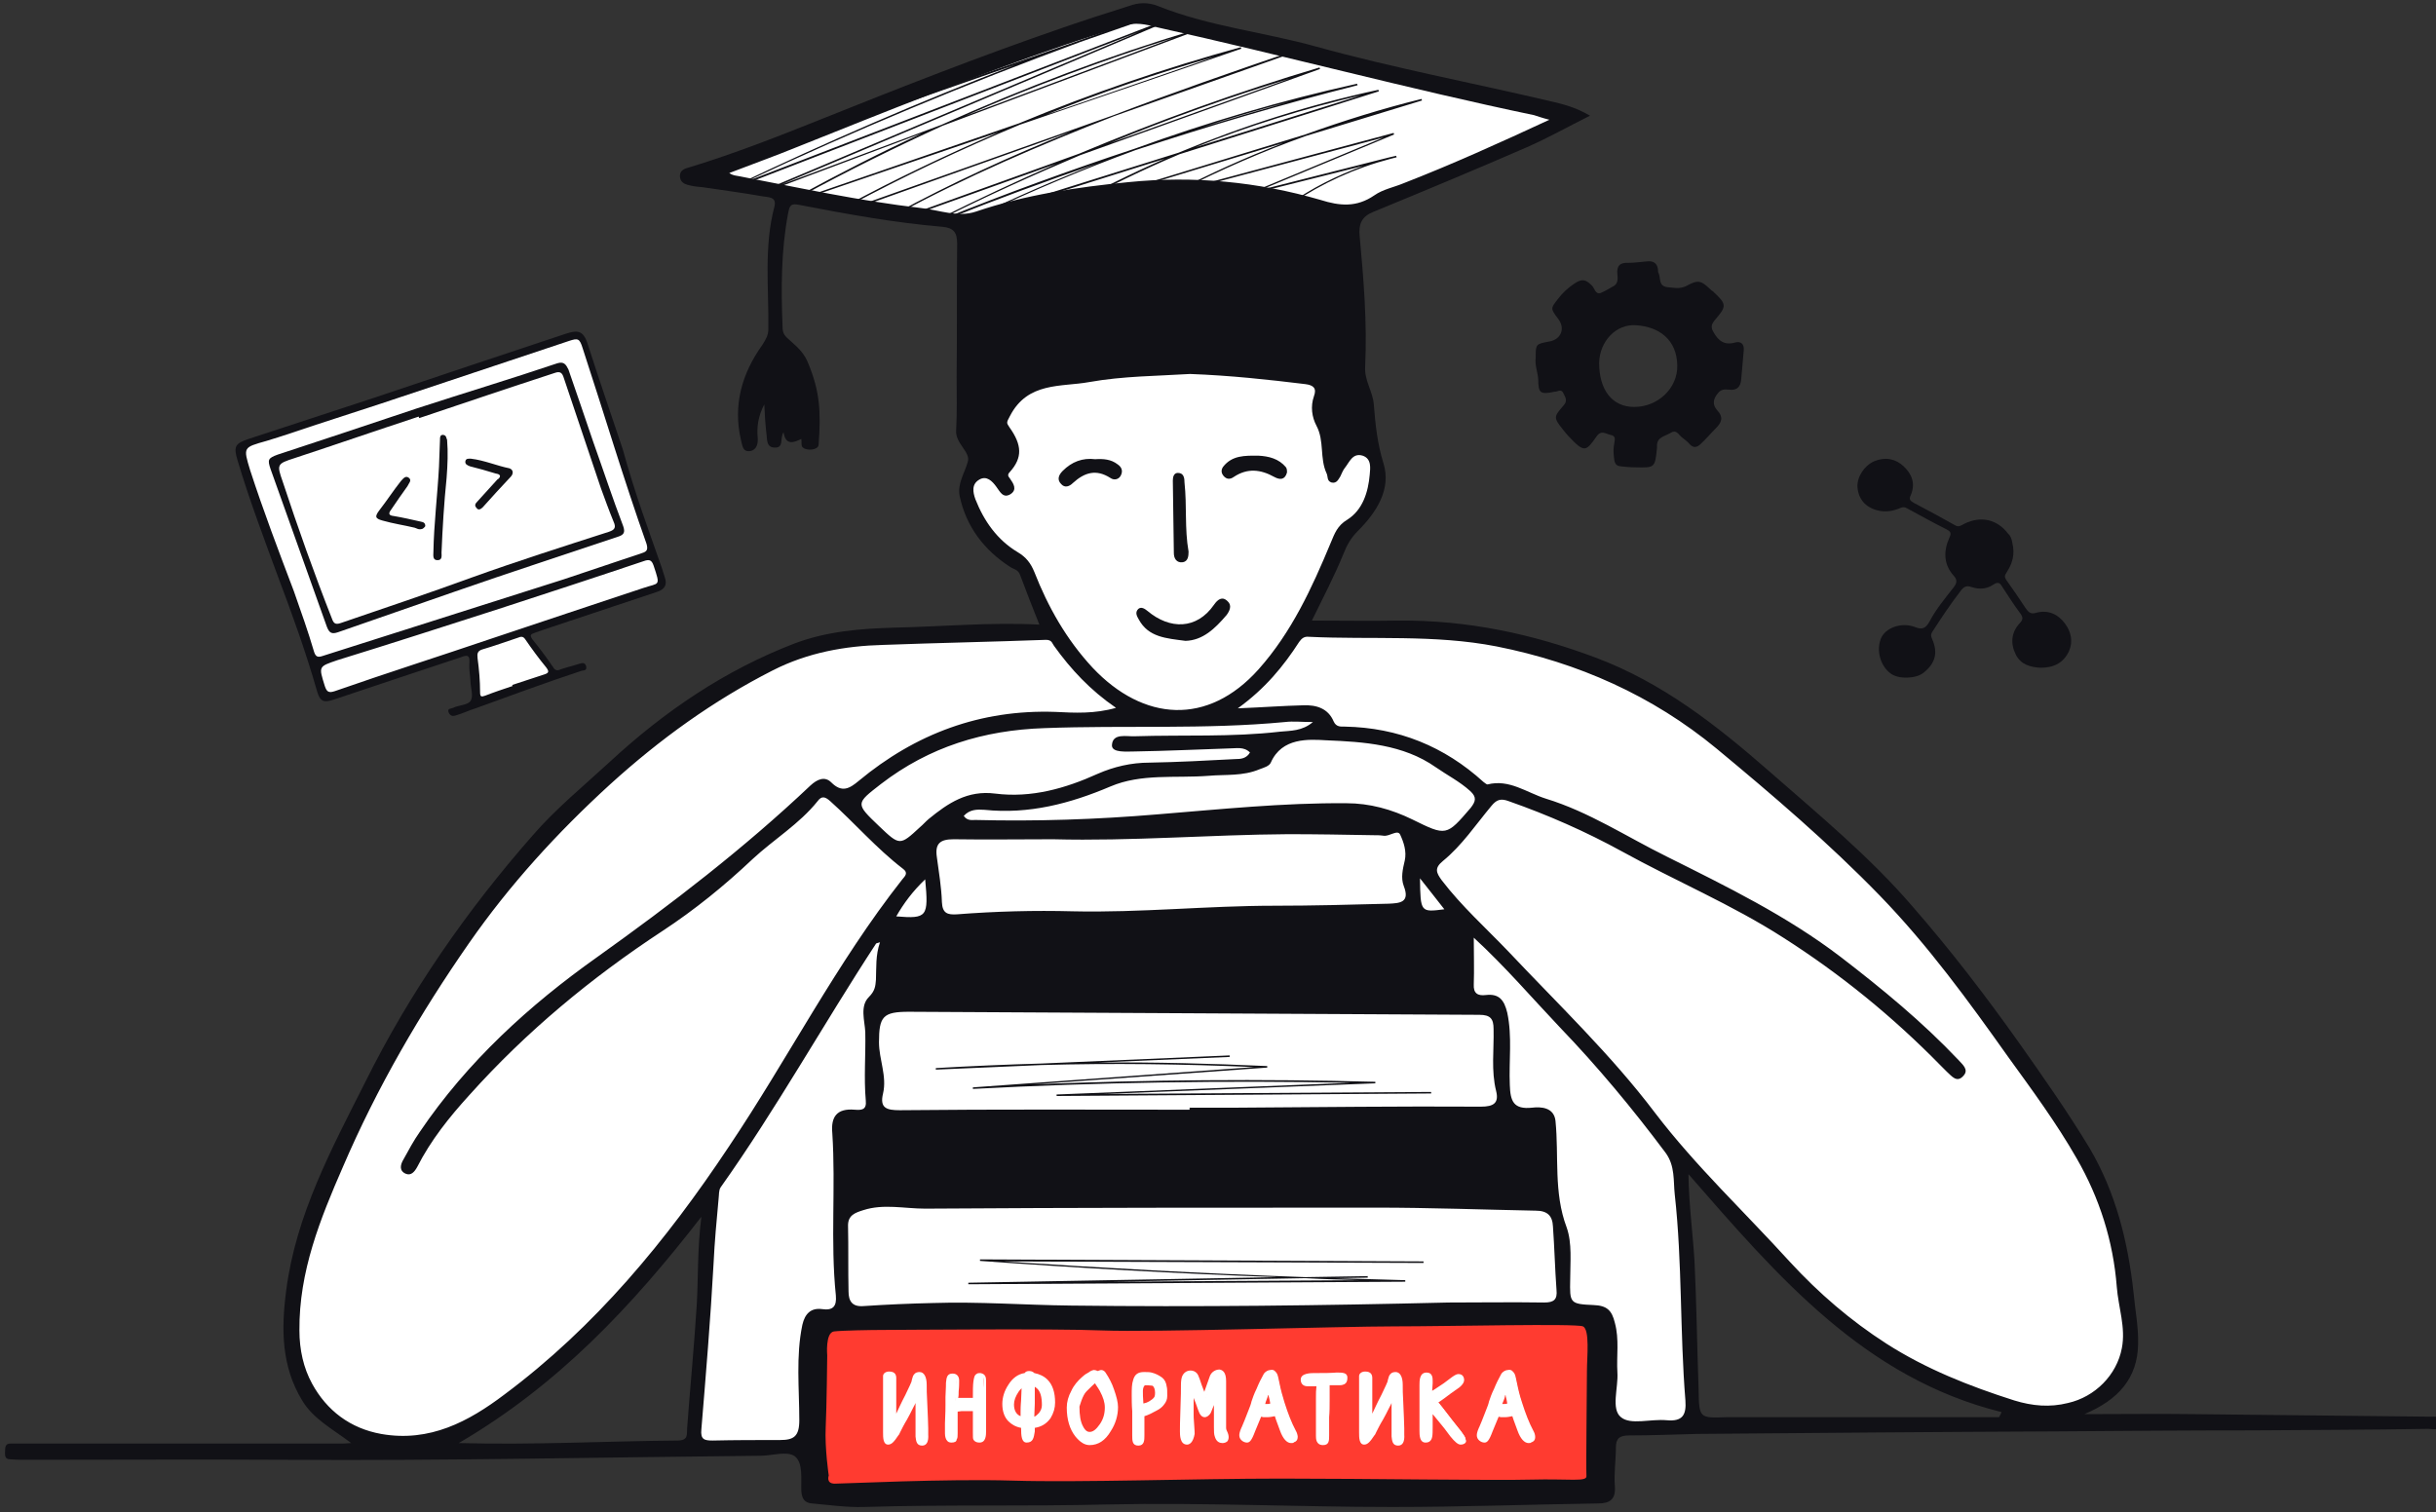
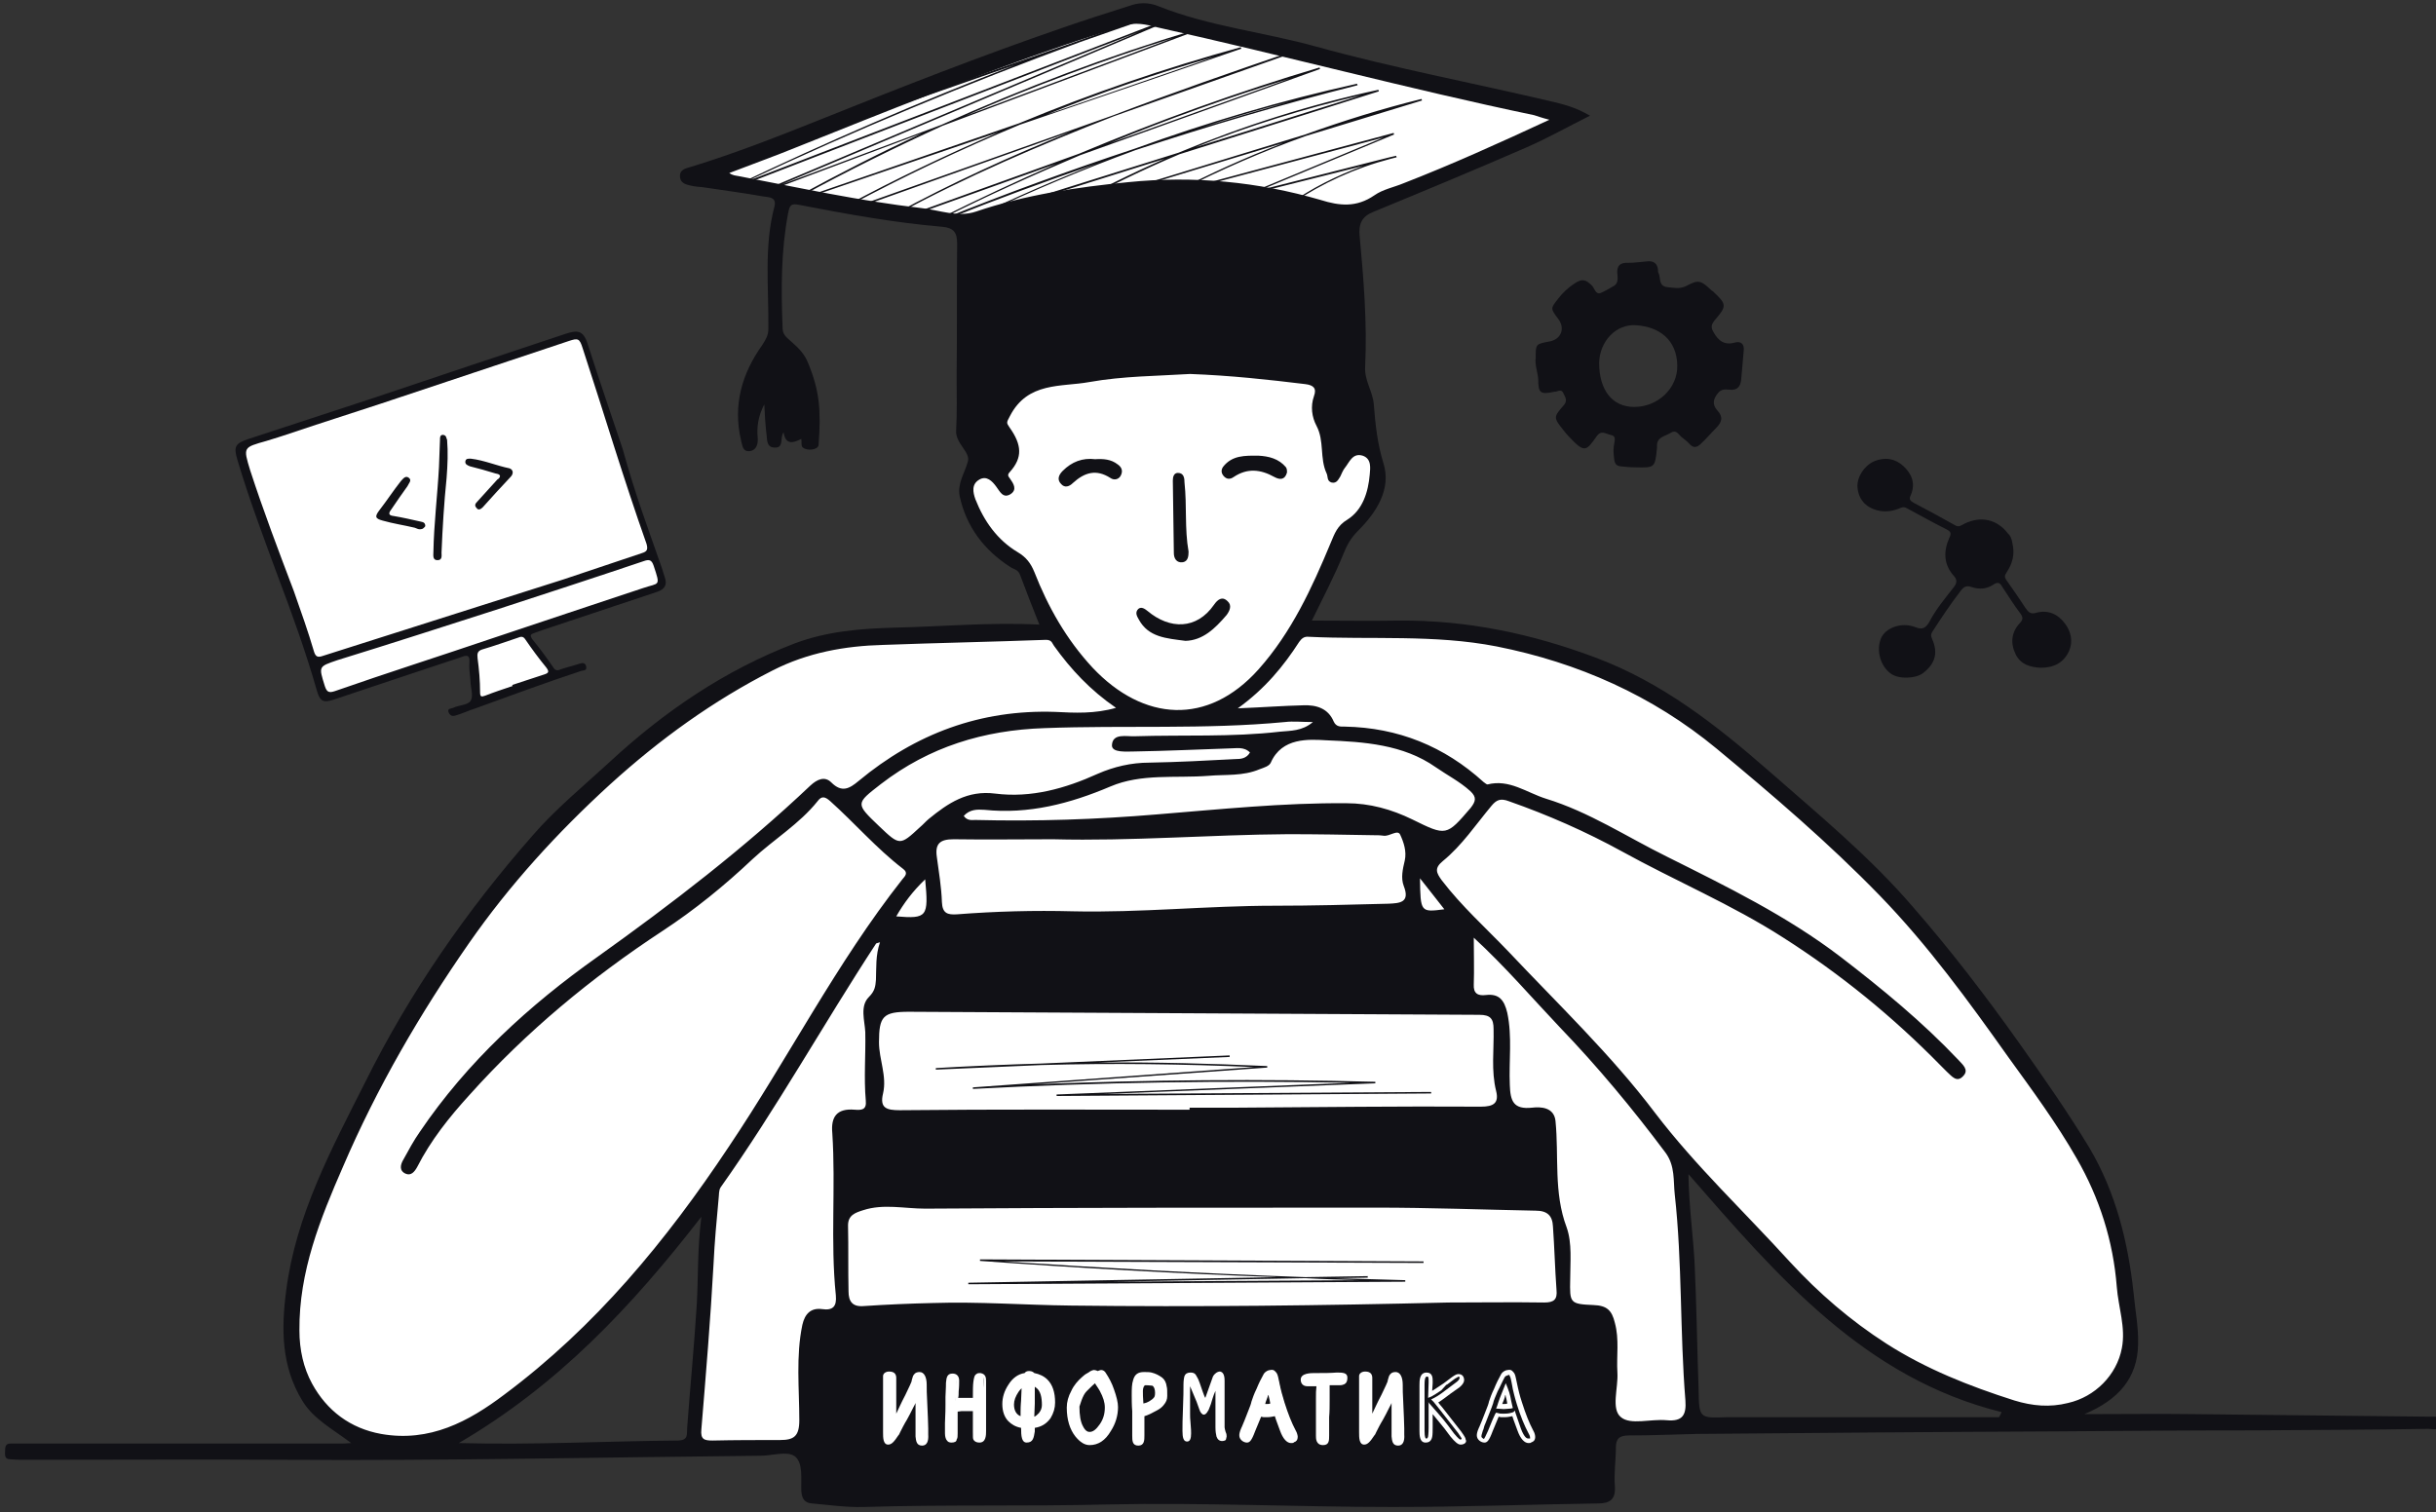
<svg xmlns="http://www.w3.org/2000/svg" height="298" viewBox="0 0 480 298" width="480">
  <rect x="0" y="0" width="480" height="298" fill="#333333" stroke="none" />
  <g fill="none">
    <path d="m224.8 2.3 25.4 6.5 26.4 7.3 24.9 4.7 7.5 1.4-3.8 3.1-39.6 17.4.6 20.5.2 20.3 4.1 6.3.8 6.3-1.4 4.4-5.1 5.5-8.9 17.9h22.9l22.1 2.6 16.7 6.3 13.1 7.3 28 22.7 22.2 23.2 15.8 21.1 15 21.7 5.3 13.8 2.6 18-1 9-6.5 6.7-4.7 2h-8.7l-16-5.1-25.6-17.2-20.1-22.1-6.3-5.3 3.3 50.3-1.6 2.2h-19.7l-158.9 4.1-17.2-.2 1-14.4 2-35.7-8.7 12.3-15.8 16.1-15.5 13.6-14.2 8.1-12.5-.6-9.4-6.3-5.4-10.6v-14l6.2-20.7 16.1-31.6 18.6-27.4 12-12.6 13-12.2 25.6-18 10.3-3.9 13.4-2h13.8l20.1-1-5.1-12.4-4.9-4-5.6-5.9-1.5-5.7 2.7-4.5-2.5-47.5-19.4-3.4-33.4-6.1 48-19.1 33.4-11.7z" fill="#fff" />
    <g fill="#111116">
      <path d="m479 279.2c-15.5-.2-31-.3-46.5-.5-7-.1-14 0-21.8 0 6.7-2.8 10.5-7.1 10.6-13.8.1-3.4-.6-6.8-.9-10.2-1.1-10-3.5-19.7-8.7-28.5-4.3-7.1-9-13.8-13.8-20.6-6.6-9.3-13.5-18.3-21-26.9-8.5-9.9-18.6-18.2-28.4-26.8-10.3-9-21-17.4-34.1-22.3-12.5-4.7-25.3-7.4-38.7-7.3-5.7.1-11.4 0-17.2 0 2.2-4.5 4.4-8.7 6.2-13.1.7-1.8 1.5-3.2 2.9-4.6 3.6-3.6 6.6-8.2 5-13.3-1.2-3.9-1.6-7.7-1.9-11.6-.2-2.6-1.9-4.7-1.7-7.5.4-8.6-.3-17.2-1.1-25.8-.2-2.2.4-3.7 2.6-4.6 10.2-4.2 20.3-8.4 30.4-12.8 4.1-1.8 8-4 12.4-6.2-2.9-1.7-5.4-2.3-8-2.9-15.3-3.6-30.7-6.5-45.9-10.7-10.4-2.9-21.2-4-31.2-8-2-.8-3.9-.7-5.8 0-4.4 1.4-8.8 2.8-13.1 4.3-16 5.5-31.8 11.7-47.5 18-8.5 3.4-16.9 6.7-25.7 9.4-1 .3-2.3.5-2.1 2.1.2 1.2 1.3 1.4 2.2 1.6.8.2 1.5.2 2.3.3 3.9.6 7.9 1.1 11.8 1.8 1 .2 2.8 0 2.3 2-2.1 7.9-1.1 16-1.2 24.1 0 1.3-.5 2.1-1.2 3.2-4 5.6-5.8 11.8-4.2 18.7.3 1.1.3 2.4 1.8 2.2 1.3-.2 1.6-1.5 1.5-2.6-.2-2.2.1-4.3 1.3-6.6.1 2.1.2 3.8.4 5.6.2 1.1-.1 2.8 1.5 2.9 2.1.2 1.1-1.9 1.9-3 .4 2.7 2.1 2 3.5 1.3.1.6-.1 1.4.3 1.7.8.7 3 .5 3.1-.5.5-6.8.2-10.6-2-16-.7-1.8-1.7-2.9-3.3-4.3-1.4-1.2-1.8-1.6-1.8-3-.3-7.5-.3-15 1.1-22.4.3-1.5.5-2 2.3-1.6 9.3 1.8 18.7 3.5 28.1 4.3 2.2.2 2.9 1.1 2.9 3.3-.1 8.7 0 17.5-.1 26.2 0 3.5.1 7.1-.1 10.6-.2 2.6 2.9 4.3 2.3 6.2-.6 2.2-2.1 4.3-1.6 6.8 1.3 6 4.8 10.6 9.9 13.9.7.5 1.6.5 2 1.6 1.2 3.2 2.4 6.3 3.8 9.8-9.7-.5-19.2.4-28.7.6-6.6.2-13.1.7-19.5 3.1-13.8 5.3-25.7 13.4-36.5 23.4-5.1 4.7-10.6 9.2-15.1 14.4-13 14.8-24.2 30.9-33 48.6-6.6 13.1-13.7 26.2-15.6 41.1-1 7.5-1 15 3.2 21.8 2.2 3.6 5.9 5.5 9.6 8.3-1.2.1-1.8.1-2.4.1-20.7 0-41.4 0-62.1 0-.9 0-1.8 0-2.7 0s-1 .7-1 1.4-.2 1.7 1 1.7c1.2.1 2.4.1 3.7.1 16.9 0 33.9-.1 50.8 0 31.1.2 62.2-.5 93.3-.8 2.3 0 5.3-1 6.8.1 1.7 1.3 1.2 4.5 1.3 6.9.1 1.4.6 2.3 2.1 2.4 3.4.3 6.8.8 10.2.7 16-.5 32.1-.1 48.1-.5 18.7-.4 37.4.5 56.1.5 13.5 0 27-.5 40.5-.7 2.3 0 3.5-.8 3.3-3.4-.2-2.5.2-5.1.2-7.6 0-1.8.7-2.4 2.6-2.4 4.4 0 8.8-.2 13.3-.3 23.5-.2 47.1-.4 70.6-.5 13-.1 26-.2 39.1-.2 11.5-.1 23-.1 34.5-.3.9 0 2.4.6 2.4-1.3-.1-1.3-1.1-1.1-1.9-1.1zm-297.5-238.2c-12.1-1.4-24-4-36-6.3-.5-.1-1.1-.1-1.8-.6 4.4-1.7 8.9-3.3 13.3-5.1 17.5-7 34.9-14 52.7-20.1 3.8-1.3 7.8-2.5 11.6-3.8 2.4-.8 4.5-.3 6.8.3 24.8 5.5 49.3 12.1 74.2 17.3.7.2 1.4.5 3 .9-9.9 4.6-19.2 8.8-28.7 12.5-1.9.8-4.1 1.2-5.8 2.4-3.5 2.4-6.8 2.1-10.6.9-12.4-3.6-25-4.8-37.9-3.5-10.2 1-20.3 2.5-30 5.8-3.6 1.2-7.2-.3-10.8-.7zm22.3 71.7c-.7-1.7-1.6-2.9-3.3-3.9-4-2.4-6.6-6.1-8.3-10.4-.5-1.4-.8-3 .8-3.9 1.4-.8 2.5.3 3.3 1.4.7.9 1.3 2.4 2.8 1.5 1.4-.9.6-2.1-.1-3.1-.3-.4-.6-.7 0-1.3 2.5-2.8 2.4-5.3-.1-8.8-.6-.9-.6-.9.1-2.2 3.5-6.8 10.1-5.7 15.6-6.7 6.7-1.2 13.6-1.2 19.9-1.6 8 .3 15.3 1.1 22.7 2 1.6.2 2.3.8 1.7 2.4-.7 2-.4 4.1.5 5.8 1.6 3 .6 6.4 2 9.4.3.6 0 1.5 1 1.8 1 .2 1.3-.6 1.7-1.2.3-.6.5-1.2.9-1.7.9-1.1 1.5-3 3.5-2.4 1.8.6 1.5 2.5 1.4 3.7-.3 3.5-1.4 7-4.4 8.9-2 1.2-2.5 2.7-3.3 4.6-3.7 8.9-7.7 17.6-14.2 24.9-10 11.2-22.7 10.3-32.7-.3-5.2-5.6-8.8-12-11.5-18.9zm91 102.3c.6 2.4-.5 3.1-3 3.1-16-.1-32.1.1-48.1.2-3.1 0-6.2 0-9.3 0v.4c-19 0-38-.1-57.1.1-2.6 0-4-.4-3.3-3.3.8-3.4-.8-6.7-.8-10.1 0-5.1.8-6 5.9-6 37.5.2 74.9.4 112.4.6 2.2 0 2.8.8 2.8 2.8.1 4.1-.5 8.2.5 12.2zm-118.2-34.4c1.5-2.6 3.2-4.9 5.7-7.3.7 7.4.4 7.8-5.7 7.3zm100-6c1.3 3.3-.8 3.4-3 3.5-7.5.2-15 .4-22.5.4-13.2 0-26.4 1.4-39.7 1.1-7.6-.2-15.2 0-22.9.6-1.8.1-2.8-.2-2.9-2.4-.1-3-.6-5.9-1-8.9-.4-2.7.7-3.5 3.3-3.5 6.5.1 13.1 0 19.6 0 15.5.4 30.9-.9 46.3-1 5.6 0 11.2.1 16.8.2.7 0 1.3 0 2 .1 1.2.2 2.8-1.3 3.3-.2.7 1.5 1.3 3.3.9 5.1-.4 1.7-.8 3.4-.2 5zm3.2-1.5c1.7 2.1 3.2 4.1 4.8 6.1-4.7.6-4.7.6-4.8-6.1zm-1.5-11.6c-4.1-2-8.4-3.2-13-3.2-12.5-.1-24.9 1.2-37.3 2.2-11.9 1-23.8 1.4-35.8 1.1-.7 0-1.6.2-2.3-.8 1.2-1.3 2.6-1.3 4.1-1.2 8.7.9 16.8-1.2 24.8-4.6 6.1-2.6 12.8-1.6 19.3-2.1 3.4-.3 6.8.1 10.1-1.3.8-.3 1.9-.6 2.2-1.3 2.2-5 7.5-4.6 11-4.4 7.3.3 15.1.8 21.5 5.3 2.3 1.6 4.7 2.8 6.8 4.7 1.3 1.2 1.1 2 .1 3.3-4.8 5.6-4.8 5.6-11.5 2.3zm-26.1-17.3c-9.5 1.1-19 .6-28.5.9-1.7.1-4.5-.7-4.6 1.8 0 1.5 2.9 1.2 4.5 1.2 6.2-.1 12.4-.4 18.6-.6 1.4 0 2.9-.4 4.1.8-.7 1.2-1.8 1.3-2.9 1.3-5.6.3-11.3.6-16.9.7-3.6 0-7 .8-10.2 2.2-6.4 2.9-13.1 4.8-20.2 3.9-5.5-.7-9.3 1.9-13.1 5-.6.5-1.1 1.1-1.7 1.6-4 3.7-4 3.7-8.1-.2-4.7-4.5-4.6-4.4.4-8.3 9.5-7.3 20.2-10.6 32.2-11 15.8-.6 31.6.3 47.4-1.2 1.6-.2 3.3 0 5.5 0-2.1 1.8-4.4 1.7-6.5 1.9zm-177.1 138.4c-6.1-1.1-10.7-4.6-13.6-9.9-1.7-3.1-2.5-6.7-2.5-10.5-.1-11.6 4.1-22 8.6-32.3 6.7-15.6 15.2-30.2 24.8-44 8-11.5 17.4-21.8 27.8-31.3 9.8-8.9 20.3-16.5 32.1-22.5 6.9-3.5 14.2-4.8 21.7-5 10.7-.4 21.4-.6 32.1-1 1.2 0 1.2.7 1.6 1.2 3.3 4.6 7.1 8.7 12.2 12.2-4.2 1.2-8.1 1-12 .8-14.7-.5-27.5 4.3-38.7 13.6-1.8 1.5-3.3 2.4-5.4.3-1.3-1.3-2.8-.6-4.1.6-13.1 12.4-27.3 23.3-42 33.8-13.4 9.5-25.6 20.6-35 34.5-1.2 1.7-2.2 3.6-3.2 5.4-.6 1-.9 2.2.4 2.8 1.1.5 1.8-.4 2.3-1.3 2.7-5.3 6.3-9.8 10.3-14.2 11.2-12.5 24-23.1 38-32.3 6.4-4.2 12.3-9 17.8-14.2 4.2-3.9 9.2-6.9 12.8-11.4.8-1.1 1.5-.9 2.5 0 4.8 4.3 9.1 9.3 14.3 13.3 1.1.8.5 1.4-.1 2.1-13 16.5-22.5 35.3-34.2 52.7-12.3 18.5-26.3 35.5-44.3 48.9-6.9 5.2-14.6 9.4-24.2 7.7zm60.3-1.2c-.1 1.2.3 2.4-1.7 2.5-14.1.1-28.2.9-43.3.5 19.5-11.4 34-26.8 47.8-44.6-.8 6.4-.6 11.8-.9 17.2-.5 8.1-1.3 16.3-1.9 24.4zm28.6-58.1c.7 10.7-.4 21.3.7 32 .2 2.2-.6 3-2.7 2.7-2.2-.3-3.4.9-3.9 3.1-1.3 6.2-.6 12.6-.6 18.8 0 3.2-1.1 3.9-3.8 3.9-4.4 0-8.9 0-13.3.1-1.6 0-2.4-.2-2.2-2.2.9-10.9 1.8-21.7 2.4-32.6.2-4.3.6-8.6 1-12.9.1-.7 0-1.6.4-2.2 11-15.5 20.2-32.1 30.6-48 0-.1.2-.1.8-.3-.9 2.6-.7 5-.8 7.4-.1 1.3-.2 2.2-1.4 3.4-1.8 1.8-.8 4.7-.7 6.9.1 4.5-.3 9 .1 13.5.2 1.9-.9 1.9-2.2 1.8-3.5-.3-4.7 1.4-4.4 4.6zm140.3 33.4c-6.3-.1-12.6 0-18.9 0-24.8.6-49.6.9-74.4.6-9.1-.1-18.1-.8-27.2-.5-4.5.1-9.1.3-13.6.6-2.3.2-3-1-3-2.9-.1-4.3 0-8.6-.1-13 0-2 1.4-2.5 3-3 4-1.3 8.1-.3 12.2-.3 29.6-.2 59.3-.2 88.9-.2 10.5 0 21 .4 31.4.6 2.3 0 3.3 1 3.4 3.1.3 4.2.4 8.4.7 12.5.2 1.9-.5 2.5-2.4 2.5zm24.1 23.2c-3.1-.3-7.1 1-9-.6-2-1.6-.5-5.8-.7-8.8-.2-3.3.4-6.5-.5-9.8-.6-2.5-1.6-3.4-4.2-3.5-4.7-.2-4.7-.4-4.6-5.1 0-3.4.4-7.1-.7-10.2-2.6-6.9-1.5-14-2.2-21-.3-2.7-2.9-2.8-4.6-2.6-3.7.4-4.3-1.3-4.4-4.5-.2-4.7.5-9.5-.5-14.2-.6-2.5-1.6-3.8-4.2-3.5-1.6.2-2.5-.3-2.4-2.1.1-2.9 0-5.9 0-9.2 6.2 5.7 11.4 11.8 16.9 17.6 7.5 7.8 14.4 16.1 20.9 24.8 1.9 2.6 1.5 5.5 1.8 8.2 1.5 13.5 1 27.1 2.1 40.6.2 2.8-.5 4.2-3.7 3.9zm65.5-.6c-16.9 0-33.8 0-50.7 0-1 0-2 0-3 0-5.4.2-5.4.2-5.5-5.5-.3-8.4-.4-16.8-.8-25.1-.3-5.4-1.1-10.9-1.2-17.3 17.7 20.3 34.7 40.2 61.7 46.9-.1.3-.3.6-.5 1zm3-3.3c-8.8-2.8-17.4-6.2-25.2-11.2-7-4.5-13.3-9.9-19-16.1-8.9-9.8-18.6-18.9-26.6-29.4-8.7-11.5-19.1-21.4-28.9-31.8-4.4-4.6-9.2-8.9-13.1-14-1.1-1.5-1.5-2.4.2-3.8 3.8-3.1 6.5-7.2 9.6-10.9 1-1.2 1.8-1.5 3.4-.9 7.7 2.7 15.2 6 22.3 9.9 10.5 5.8 21.7 10.5 31.8 17 11.3 7.2 21.6 15.6 31 25.2.4.4.8.8 1.2 1.2 1 .9 2 2.3 3.3.8 1.1-1.2-.2-2.2-1-3.1-7.1-7.5-15-14-23.2-20.3-10.6-8.1-22.5-13.9-34.3-19.8-7.9-3.9-15.3-8.8-23.8-11.4-3.8-1.2-7.2-3.9-11.5-2.8-.2 0-.5-.3-.8-.5-7.7-7-16.8-10.7-27.3-10.9-.8 0-1.7.1-2.2-1-1.1-2.6-3.4-3.3-6-3.2-4 .1-8 .4-12.9.6 5.4-3.9 9-8.3 12.1-13.1.5-.7 1-1.1 1.9-1 12.3.6 24.7-.5 37 1.9 16.1 3.2 30.7 9.7 43.3 20.1 11.1 9.2 22.1 18.6 32.2 29 9.5 9.8 17.5 20.8 25.3 31.8 4.7 6.5 9.5 13 13.5 20 4.5 7.8 7.2 16.3 7.9 25.3.3 4 1.8 8 1 12.1-1 5.3-5.3 9.6-10.6 10.8-3.6.9-7 .6-10.6-.5z" />
      <path d="m233.6 126.3c-3.8-.5-7.3-.7-9.2-4.2-.4-.7-.8-1.4-.1-2.1.6-.5 1.3 0 1.8.4 4.4 3.7 9.7 3.7 13.1-1.2.7-1 1.6-1.8 2.7-.7.9.8.4 1.9-.2 2.7-2.3 2.7-4.7 5-8.1 5.1zm.6-17.6c0 .9-.1 1.9-1.1 2.1-1.3.2-1.8-.8-1.8-1.8-.1-4.8-.1-9.5-.2-14.3 0-.7.2-1.5 1-1.5 1.2 0 1.3 1.1 1.3 1.9.5 4.6 0 9.1.8 13.6zm19.4-15.6c-.4 1.5-1.4 1.5-2.5.9-2.7-1.5-5.3-1.8-8 0-.7.5-1.4.5-2-.2-.5-.6-.5-1.2-.1-1.8 1.8-2.3 4.3-2.2 6.9-2.2 2.1.1 4.1.6 5.5 2.3.2.3.2.7.2 1zm-37.8-2.6c1.6-.1 3.1 0 4.4 1 .9.6 1.1 1.4.6 2.3-.4.7-1.3.9-2 .4-2.8-1.8-5.1-1.1-7.4 1-.7.7-1.6 1-2.3.2-.8-.8-.6-1.7.3-2.6 1.8-1.8 3.9-2.6 6.4-2.3z" />
      <path d="m117.7 7.1c-11.7 4-23.5 8.1-35.3 12.6l-51 18.1c.2 0 .5.1.7.1l41.8-14.9c-11.9 4.8-23.5 10.1-34.7 16.2.1 0 .3.1.4.1 13.8-7.5 28.3-13.7 42.9-19.4l35.6-12.6c-.1-.1-.3-.1-.4-.2zm-76.3 32.5h.2c.2 0 .3.1.5.1l29-10.4c-7.8 3.4-15.5 7-23.1 10.8h.6c8.9-4.5 18-8.6 27.2-12.5l47.3-17-.1-.3c-16.1 4.8-31.9 10.5-47.4 17zm75.7-27.1-35.4 12.7c11.6-4.8 23.4-9 35.4-12.7zm19.7 15.5-25.3 6.4 26.2-10.9-.1-.3-41.8 11.2c7.9-4 16.1-7.6 24.5-10.6l22.9-7-.1-.3c-7.7 1.9-15.4 4.3-22.9 7l-45.7 14c6.8-3.7 13.8-7.1 20.9-10.1l39.3-12.4-.1-.3c-13.5 2.9-26.7 7.1-39.4 12.4l-38.3 12c9.7-4.6 19.7-8.8 29.8-12.5 14.5-4.8 29.1-9.1 43.8-12.8l-.1-.3c-14.9 3.3-29.5 7.6-43.8 12.8-12.7 4.2-25.3 8.8-37.7 13.8.2 0 .5 0 .7.1 9.7-3.9 19.5-7.5 29.4-10.9-8.2 3.2-16.2 6.7-24.1 10.5l.1.3 37.5-11.8c-6.6 2.9-13.1 6.1-19.4 9.6l-1.3.7 44-13.4c-7.3 2.8-14.4 6-21.3 9.6l-1.3.6 42.4-11.3-26 10.8.1.3 21.9-5.5c-5.2 1.9-10.2 4.4-14.7 7.6.1 0 .2-.1.3-.1s.3 0 .4-.1c5.9-4 12.5-7 19.4-8.8l1.2-.3-.1-.3c-.5.1-.9.2-1.3.3zm-5.7-12.2-32.5 10.2c10.5-4.2 21.4-7.6 32.5-10.2zm-14.2 1.3c-5.7 1.6-11.5 3.3-17.1 5 5.6-1.8 11.3-3.5 17.1-5zm-18.5-14.2c-17 5.1-33.7 11.4-49.9 18.7l-31.6 11.8 76.2-32.2c-.2-.1-.4-.1-.6-.2l-82.5 31.8c21.4-10.1 43.5-19.3 65.8-27.5l14.6-5.1c-.2-.1-.4-.1-.6-.2-4.7 1.6-9.5 3.3-14.2 5l-67.1 23.4 57.9-22.4c-1.6.5-3.3 1.1-4.9 1.6-.1 0-.2 0-.2 0l-60.8 23.7.1.3 62.4-21.8c-18.7 7.2-37.2 15.2-55.2 23.8.3 0 .6.1.9.1l78.7-30.4-74.4 31.4c.2.1.5.1.7.2l30.9-11.6c-8.2 3.8-16.2 7.9-24.1 12.2.2 0 .3.1.5.1 9-4.9 18.3-9.5 27.7-13.8l50.2-18.8c-.2 0-.3-.1-.5-.1zm-45.1 16.9c13.3-5.8 27-10.9 40.8-15.3zm-31.6 16c.2 0 .4.1.6.1l37.4-12.8c-10.2 4.4-20.3 9.2-30.1 14.5h.6c11-5.9 22.2-11.2 33.7-16l43.7-15-.1-.3c-14.9 4.1-29.5 9.1-43.7 15zm80.6-27.6-33.1 11.4c10.8-4.4 21.9-8.2 33.1-11.4z" transform="translate(137 3)" />
      <path d="m208.2 216v-.3l57.9-2.3c-24.7-.5-49.7-.1-74.4 1.2v-.3l55.4-4c-13.9-.6-27.9-.8-41.9-.4l-20.8.9v-.3c6.9-.4 13.8-.7 20.8-.9l37.1-1.6v.3l-26 1.1c11.2-.1 22.3.2 33.4.7v.3l-46 3.3c22.4-.9 44.9-1.1 67.3-.5v.3l-53.5 2.1 64.5-.4v.3zm-17.4 37.1v-.3l60.8-1.1c-19.5-.7-39.1-1.8-58.5-3.2v-.3l87.4.4v.3h-.4l-82.4-.3c19.7 1.3 39.6 2.4 59.5 3.1l12.3-.2v.3l-6.4.1c4.6.1 9.2.3 13.8.4v.3zm66.4-1.2-38.3.7 49-.3c-3.5-.1-7.1-.2-10.7-.4z" />
    </g>
-     <path d="m163 267.1s-.1 10.1-.3 14.2.6 9.5.6 9.5-.6 1.6 1.2 1.6 21.9-1 35.1-.6 35.5-.4 52.8-.4c17.2 0 42 .4 49.3.2 7.5-.2 11 .5 10.9-.7-.1-1.9.1-18.2.1-20.8s.6-8.1-.8-8.7-26.4 0-37.1 0c-10.8 0-47.7 1.2-57.6.8s-40.2-.1-42.9-.1c-2.6 0-8.4.1-10 .3-1.7.3-1.3 4.7-1.3 4.7z" fill="#ff3b30" />
    <g fill="#fff">
      <g transform="translate(174 270)">
        <path d="m.4 1.1c0-.3.3-.5.7-.5.7 0 1 .3 1 .8 0 .7.1 2.3.1 3.4v5.6c.4-.7.9-1.9 2.7-5.5 1-2 1.2-2.4 1.2-2.7.1-.6.3-.9.3-1.1.2-.4.5-.5.9-.5.7 0 1 1 1 2.1 0 .9 0 2.1.1 3.5.1 2.4.2 4.2.2 5.2v1.2c0 1.1-.2 1.8-.9 1.8-.6 0-.7-.3-.8-1.4v-5.2c0-1.1-.1-1.8-.1-3-.2.3-.5.9-1.2 2.2-.5 1.1-.9 1.8-1.3 2.5-.7 1.2-1.5 2.9-1.6 3.1-.8 1.2-1.2 1.6-1.6 1.6s-.5-.7-.5-1.9c0-5 0-5.5 0-6.3v-2.7-2.2z" />
        <path d="m7.7 14.9c-1.1 0-1.2-.9-1.3-1.8v-5.3c0-.5 0-.9 0-1.3-.1.2-.2.5-.4.8-.5 1-.9 1.8-1.3 2.5-.5.8-1 1.8-1.3 2.4-.2.5-.3.6-.4.7-.8 1.2-1.3 1.8-2 1.8-1 0-1-1.4-1-2.4 0-3.3 0-4.7 0-5.4 0-.4 0-.6 0-.8v-4.9c0-.5.5-.9 1.2-.9 1.2 0 1.4.7 1.4 1.3v1.4 2 2.9.7c.4-.8.9-2 1.8-3.7.9-1.9 1.1-2.3 1.2-2.6.1-.6.3-1 .3-1.1.2-.4.5-.8 1.3-.8.9 0 1.4 1 1.4 2.5 0 .8 0 1.9.1 3.4.1 2.5.2 4.2.2 5.2v.4.8c.1 1.4-.3 2.2-1.2 2.2zm-.2-1h.2c.4 0 .4-.7.4-1.3 0-.2 0-.5 0-.7s0-.4 0-.5c0-1-.1-2.7-.2-5.2-.1-1.6-.1-2.6-.1-3.5 0-1-.3-1.6-.5-1.6-.4 0-.4.1-.5.3 0 .1-.2.4-.3 1-.1.3-.2.7-1.3 2.8-1 1.9-1.5 3.1-1.9 3.9s-.6 1.2-.8 1.6l-.8 1.4v-1.6c0-.9 0-1.8 0-2.7s0-1.9 0-2.9c0-.6 0-1.3 0-2 0-.6 0-1.1 0-1.4s0-.4-.5-.4c-.1 0-.2 0-.3.1v4.9.8 5.4c0 1 .1 1.3.1 1.4.2 0 .5-.3 1.2-1.3 0-.1.2-.3.3-.6.3-.7.8-1.7 1.3-2.5.4-.7.8-1.4 1.3-2.5s.9-1.7 1.1-2.1l.9-1.6.1 1.7v1c0 .7.1 1.3.1 2.1v5.2c.1.4.2.8.2.8z" />
      </g>
      <g transform="translate(186 270)">
        <path d="m8.1 5.1v2.8 2 2c0 1.3-.2 1.9-.8 1.9-.4 0-.7-.1-.8-.3s-.1-.7-.1-1.4c0-.5 0-1.2 0-2.2s0-1.8 0-2.3h-1.1c-.9 0-1.5 0-1.7 0l-1.2.1v2.1 2.3.3c0 .5 0 .8-.1 1-.1.3-.4.4-.7.4s-.5-.1-.6-.2c-.2-.2-.3-.6-.3-1.1 0-.8 0-1.4 0-2 .1-2 .1-3.2.1-3.6 0-.5 0-1 0-1.6.1-1.8.1-2.8.1-2.8.1-1.1.3-1.4.8-1.4.6 0 .8.3.8 1 0 .5 0 1.2-.1 2.1 0 .9-.1 1.5-.1 1.8h1.2c1.5-.1 2.4-.1 2.6-.1 0-1.2 0-2.6.1-3.6s.4-1.4.9-1.3c.7.1.7.4.7 1.3s.3 1.8.3 2.8z" />
        <path d="m1.5 14.3c-.4 0-.7-.1-.9-.4-.2-.2-.4-.7-.4-1.4 0-.8 0-1.4 0-2 .1-2 .1-3.2.1-3.6 0-.5 0-1.1 0-1.6.1-1.8.1-2.7.1-2.8.1-1 .2-1.8 1.3-1.8.8 0 1.3.5 1.3 1.4 0 .5 0 1.3-.1 2.1 0 .5 0 1-.1 1.3h.7 1.1 1.1c0-1.4 0-2.5.1-3.2s.2-1.3.6-1.5c.2-.2.5-.2.8-.2 1.1.2 1.1 1 1.1 1.7v2.5.7 2.5 2 2c0 .8 0 2.3-1.3 2.3-.8 0-1.1-.4-1.2-.6s-.1-.5-.1-1.5c0-.5 0-1.2 0-2.2 0-.7 0-1.4 0-1.9h-.6c-.9 0-1.4 0-1.6 0l-.8.1v1.7 2.3.3c0 .6 0 .9-.2 1.2 0 .4-.4.6-1 .6zm.4-12.6c-.1 0-.2 0-.2 0-.1.1-.1.4-.2.9 0 0 0 1-.1 2.8v1.5c0 .4 0 1.6-.1 3.6v2c0 .7.1.8.1.8s.1.1.3.1.3-.1.3-.2.1-.3.1-.9v-.3c0-.7 0-1.4 0-2.3s0-1.5 0-2.1v-.4l1.6-.2h1.7 1.6v.5 2.4 2.2c0 .9.1 1.1.1 1.2h.3c.1 0 .4 0 .4-1.4 0-.4 0-1.1 0-2s0-1.6 0-2c0-.7 0-1.6 0-2.5v-.7c0-.9 0-1.7 0-2.4 0-.8 0-.8-.3-.8-.1 0-.1 0-.2 0 0 0-.2.2-.2.9-.1.8-.1 2-.1 3.6v.5h-.5c-.2 0-.7 0-1.5.1h-1.1c-.3 0-.7 0-1.2 0h-.5v-.5c0-.3 0-1 .1-1.8 0-.9.1-1.6.1-2.1-.2-.5-.3-.5-.5-.5z" />
      </g>
      <g transform="translate(197 270)">
        <path d="m9.5 9.4c-.8 1.1-1.8 1.7-3.2 1.7v1.2c0 1.3-.3 1.6-1 1.6-.5 0-.6-1-.6-2.7v-.2c-1.1-.2-2-.6-2.6-1.2-.7-.7-1.1-1.7-1.1-3 0-1.2.4-2.4 1.1-3.5.8-1.2 1.8-1.9 3-2.1.1-.2.4-.4.7-.4s.6.1.7.4c1 .1 1.9.5 2.6 1.2.9.9 1.4 2.3 1.4 4.2-.2 1-.5 1.9-1 2.8zm-4.8.3v-1.5c0-1.3.1-2 .1-2.2v-3-.2c-.5.2-1 .7-1.4 1.4-.6 1-.9 1.9-.9 2.7-.1 1.4.7 2.5 2.2 2.8zm1.6 0c.7-.1 1.3-.4 1.7-1 .4-.5.7-1.2.7-1.9 0-1.7-.4-2.9-1.1-3.6-.3-.3-.7-.5-1.1-.7v4z" />
        <path d="m5.3 14.3c-1 0-1.1-1.3-1.1-2.9-1.1-.2-1.9-.7-2.5-1.3-.8-.8-1.2-2-1.2-3.4 0-1.3.4-2.6 1.2-3.8.8-1.3 1.9-2.1 3.2-2.3.2-.3.5-.4.9-.4.5 0 .8.2 1 .4 1 .2 1.9.6 2.6 1.3 1 1 1.5 2.5 1.5 4.5 0 1.1-.3 2.1-.9 3.1-.8 1.1-1.8 1.7-3.1 1.9v.7c-.2 1.2-.3 2.2-1.6 2.2zm.4-13.1c-.2 0-.2 0-.3.1l-.1.2h-.2c-1.1.1-2 .8-2.7 1.9-.7 1-1 2.1-1 3.3s.3 2.1 1 2.7c.6.6 1.3.9 2.4 1.1l.4.1v.5c0 1.7.1 2.1.2 2.3.2 0 .5-.1.5-1.1v-1.6h.4c1.2 0 2.1-.5 2.8-1.5.5-.8.8-1.6.8-2.6 0-1.7-.4-3-1.3-3.9-.6-.6-1.4-1-2.3-1.1h-.3l-.1-.2c0-.1 0-.2-.2-.2zm.2 9.1.1-3.7v-4.6l.6.2c.5.2.9.4 1.3.8.8.8 1.3 2.1 1.3 4 0 .8-.3 1.5-.8 2.2-.5.6-1.2 1-2 1.1zm1-7v3.3l-.1 2.6c.3-.1.6-.4.9-.7.4-.5.6-1 .6-1.6 0-1.6-.3-2.7-1-3.3-.1-.1-.3-.2-.4-.3zm-1.8 6.9-.5-.1c-1.7-.3-2.6-1.5-2.6-3.4 0-1 .3-1.9 1-3 .5-.7 1-1.3 1.6-1.5l.7-.3v4c0 .2 0 .9-.1 2.3zm-.8-6.6c-.2.2-.4.4-.6.7-.6.9-.9 1.7-.9 2.5 0 1.2.5 2 1.3 2.3v-.9c0-1.3.1-2 .1-2.2z" />
      </g>
      <g transform="translate(210 270)">
        <path d="m8.5 12c-1 1.6-2.3 2.4-3.8 2.4-.8 0-1.7-.5-2.4-1.5-1-1.3-1.6-3.1-1.6-5.4 0-1 .3-2.1.8-3.1.5-1.1 1.2-1.9 2-2.5.3-.3.7-.5 1.1-.8.5-.3.9-.5 1-.5s.2 0 .4.1c.1.1.2.1.3.3l.3-.2c.2-.1.3-.1.5-.1s.4.1.6.4c.6.9 1.1 1.9 1.6 3.1.5 1.3.8 2.4.8 3.4-.2 1.5-.7 3-1.6 4.4zm-1.4-8.1c-.2-.3-.4-.7-.7-1.2-.3-.4-.4-.7-.5-.8-.5.3-1.2 1-2.1 2-.4.4-.8 1.1-1.1 1.9-.3.7-.4 1.1-.4 1.4 0 1.8.2 3.1.7 4.1.4.9 1 1.3 1.7 1.3.8 0 1.6-.6 2.3-1.7s1.1-2.3 1.1-3.6c0-.9-.3-2-1-3.4z" />
        <path d="m4.7 14.8c-1 0-1.9-.6-2.8-1.7-1.1-1.4-1.7-3.3-1.7-5.7 0-1.1.3-2.2.9-3.3.5-1.1 1.3-2 2.1-2.7.3-.3.7-.6 1.1-.8.8-.6 1.2-.6 1.3-.6.2 0 .5.1.7.2.3-.1.5-.2.7-.2.3 0 .7.2.9.6.6.9 1.2 2 1.6 3.2.5 1.4.8 2.6.8 3.5 0 1.7-.5 3.3-1.4 4.7-1.1 1.9-2.5 2.8-4.2 2.8zm.9-13.8s-.3.1-.8.4c-.4.2-.7.5-1 .8-.8.6-1.4 1.4-1.9 2.4s-.8 1.9-.8 2.9c0 2.2.5 3.9 1.5 5.1.7.9 1.4 1.3 2.1 1.3 1.4 0 2.5-.7 3.5-2.2.8-1.3 1.3-2.8 1.3-4.3 0-.9-.2-2-.7-3.2-.4-1.1-.9-2.1-1.5-3-.1-.2-.2-.2-.2-.2s-.1 0-.2.1l-.6.4.1.3c0 .1.1.2.5.7.3.5.6.9.7 1.2.8 1.4 1.1 2.6 1.1 3.8 0 1.4-.4 2.7-1.2 3.8-.8 1.2-1.7 1.9-2.7 1.9-.9 0-1.6-.5-2.1-1.6s-.8-2.5-.8-4.3c0-.3.1-.7.4-1.5.4-.9.8-1.6 1.2-2.1 1-1.1 1.7-1.8 2.2-2.1l.4-.2-.1-.1c-.1-.1-.1-.1-.2-.2zm.2 1.6c-.4.3-1 .9-1.7 1.6-.4.4-.7 1-1 1.8-.2.7-.4 1.1-.4 1.2 0 1.7.2 3 .7 3.9.5 1 1 1.1 1.3 1.1.7 0 1.3-.5 2-1.5s1-2.1 1-3.3c0-1-.3-2-1-3.3-.2-.3-.4-.7-.7-1.1-.1-.1-.2-.3-.2-.4z" />
      </g>
      <g transform="translate(223 270)">
        <path d="m5.9 6.7c-.3.3-.7.7-1.3 1-1 .6-1.9 1-2.6 1.1v2 2.2c0 1.1-.2 1.4-.8 1.4s-.8-.2-.8-1.5v-4.8c-.1-1.1-.1-2.4-.1-3.1 0-1.2 0-2.1.3-3 .2-.9.8-1.2 1.7-1.2.6 0 1.1 0 1.4.1.7.1 1.3.5 1.9.9.4.3.6.8.7 1.5.1.3.1.9.1 1.7.1.8-.1 1.3-.5 1.7zm-1.6-3.9c-.3-.2-.8-.3-1.6-.3-.6 0-.9.6-.9 1.6 0 .8 0 1.9.1 3.1.7-.2 1.2-.3 1.4-.4s.4-.2.6-.3c.4-.3.7-.5.8-.7.2-.3.3-.6.3-1.1 0-1-.3-1.6-.7-1.9z" />
        <path d="m1.3 14.9c-1.2 0-1.2-1-1.2-2v-4.8c-.1-1.1-.1-2.5-.1-3.1 0-1.3 0-2.2.3-3.1.3-1 .9-1.5 2.1-1.5.6 0 1.1 0 1.5.1.8.2 1.4.5 2.1 1 .5.4.8 1 .9 1.8.1.3.1.9.1 1.8 0 .7-.2 1.2-.7 1.8-.3.4-.8.8-1.4 1.1-.9.5-1.7.9-2.4 1.1v1.6 2.2c0 .9 0 2-1.2 2zm-.2-.9h.2c.3 0 .3 0 .3-1 0-.4 0-1.1 0-2.2s0-1.7 0-2v-.4l.4-.1c.7-.1 1.5-.5 2.5-1.1.5-.3.9-.6 1.2-.9.3-.4.4-.7.4-1.2 0-.8 0-1.4-.1-1.6-.1-.6-.3-1-.6-1.3-.5-.4-1.1-.7-1.7-.8-.2 0-.6-.1-1.4-.1s-1.1.2-1.2.8c-.2.8-.2 1.7-.2 2.9 0 .6 0 1.9.1 3.1v4.8c0 .9 0 1 .1 1.1zm.3-6.2v-.6c-.1-1.4-.1-2.6-.1-3.1 0-1.5.7-2 1.4-2 .8 0 1.4.1 1.8.3.6.4.9 1.1.9 2.2 0 .6-.1 1-.3 1.4-.1.2-.4.5-.9.8-.2.2-.5.3-.7.4s-.7.2-1.5.4zm1.3-4.8c-.3 0-.5.6-.5 1.1s0 1.4.1 2.5c.5-.1.7-.2.9-.3s.4-.2.5-.3c.5-.3.6-.5.7-.6s.2-.4.2-.9c0-.7-.2-1.2-.5-1.4-.2 0-.6-.1-1.4-.1z" />
      </g>
      <g transform="translate(232 269)">
        <path d="m9.5 14.8c-.1.1-.4.2-.7.2-.5 0-.9-.3-1.1-.9-.1-.4-.2-1-.2-1.8 0-1 0-2.2 0-3.5v-3.7c-.5 1.1-.7 2-.9 2.6-.3.7-.4 1.2-.6 1.4-.2.4-.5.7-.8.7s-.7-.4-.9-1.1l-.5-1.4-1.3-3.1v3.1 2.4c0 .3 0 1 .1 1.9.1 1 .1 1.6.1 1.9 0 1-.2 1.6-.8 1.6-.7 0-.9-.8-.9-2.1 0-.9 0-2.4.1-4.5s.1-3.7.1-4.6c0-.8.1-1.4.2-1.7.2-.5.6-.7 1.2-.7.4 0 .7.1.9.3s.3.5.6 1c.1.2.4 1 .9 2.5.2.5.3.9.5 1.2l1.5-4.2c.3-.6.9-1 1.4-1 .6.1.9.7.9 1.8v2.3 2.7 2.1 2.1c0 .2.1.5.2.9.2.4.2.7.2.9-.1.4-.1.6-.2.7z" />
-         <path d="m1.9 15.7c-1.4 0-1.4-1.9-1.4-2.6 0-.6 0-2 .1-4.5.1-2.4.1-3.9.1-4.6 0-.9.1-1.5.3-1.9s.7-1 1.6-1c.5 0 .9.2 1.2.5.2.2.4.6.6 1.2l.1.3c.1.4.4 1.1.8 2.2l1.1-3.1c.3-.8 1.1-1.3 1.9-1.3.6.1 1.3.5 1.3 2.3v2.3 2.7 2.1 2.1c0 .1 0 .3.2.7s.3.8.3 1.1c0 .4-.1.6-.2.8-.3.3-.7.4-1 .4-.5 0-1.2-.2-1.5-1.2-.2-.5-.2-1.1-.2-1.9 0-1 0-2.2 0-3.5v-.9c-.3.8-.5 1.3-.6 1.5-.4.7-.9.9-1.2.9-.6 0-1-.5-1.3-1.4l-.5-1.4-.4-1v.9 1.7.7c0 .2 0 .8.1 1.9.1 1.2.1 1.7.1 1.9-.3 1.7-1 2.1-1.5 2.1zm.2-13.6c-.2.1-.3.2-.4.4s-.2.6-.2 1.5c0 .8 0 2.3-.1 4.7-.1 1.8-.1 3.4-.1 4.5 0 .8.1 1.7.4 1.7s.4-.8.4-1.1 0-.9-.1-1.8c-.1-.8-.1-1.5-.1-2 0-.1 0-.4 0-.7 0-.4 0-.9 0-1.7v-.9c0-.9 0-1.7 0-2.2v-2.4zm6 .7-.1 6v3.5c0 .8.1 1.3.2 1.6.2.5.4.5.6.5h.3s0-.1 0-.2 0-.3-.2-.8c-.2-.4-.3-.8-.3-1.1 0-.4 0-1.1 0-2.1s0-1.7 0-2.1c0-.7 0-1.6 0-2.7s0-1.9 0-2.3c0-.5-.1-1.3-.5-1.3-.3 0-.8.2-1 .7l-1.9 5.2-.5-.9c-.1-.3-.3-.7-.5-1.1v-.1c-.4-1.1-.6-1.8-.8-2.2l-.1-.3c-.2-.4-.3-.7-.5-.9-.1-.1-.2-.2-.5-.2-.2 0-.3 0-.4.1l2.1 5.2.5 1.4c.2.6.4.8.5.8.2 0 .3-.2.4-.4s.3-.6.5-1.4c.3-.9.6-1.7.9-2.6z" />
      </g>
      <g transform="translate(244 269)">
        <path d="m11 14.9c-.1 0-.3 0-.6 0-.6 0-1.2-.7-1.8-2.2-.4-1.1-.7-2.1-1.1-3.2-.7.2-1.2.3-1.8.3h-.5c-.3 0-.6 0-.9-.1-.2.4-.7 1.5-1.3 3.2-.5 1.3-.9 1.9-1.1 1.9-.5 0-1-.4-1-.9 0-.2.1-.7.4-1.4.2-.5.3-1 .5-1.4l.9-2.3c.2-.5.4-1 .5-1.6.2-.6.5-1.4 1-2.4s.9-2 1.4-2.8c.2-.3.6-.5 1-.6.2 0 .4 0 .6.1s.3.3.4.5.3 1 .6 2.5c.1.6.4 1.6.8 3 .7 2.2 1.4 4.1 2.2 5.6.3.5.4.8.4 1.1-.3.4-.4.6-.6.7zm-4.5-8.7c-.1-.5-.3-1-.5-1.5-.5 1.1-1 2.4-1.3 3.4l.9.1c.4 0 .9-.1 1.3-.1-.2-.8-.3-1.5-.4-1.9z" />
        <path d="m10.4 15.4c-.8 0-1.6-.8-2.2-2.5-.3-.9-.7-1.8-1-2.8-.5.1-1 .2-1.5.2h-.5c-.2 0-.4 0-.7-.1-.2.5-.6 1.5-1.2 2.9-.7 1.9-1.1 2.2-1.6 2.2-.7 0-1.5-.6-1.5-1.4 0-.2 0-.6.4-1.5l.1-.2c.2-.4.3-.8.5-1.2l.9-2.3c.2-.5.4-1 .5-1.5.2-.6.5-1.5 1-2.5.4-1 .9-2 1.4-2.9.3-.5.9-.8 1.3-.8.4-.1.7 0 .9.2s.4.4.5.7c.1.2.2.7.6 2.6.1.4.3 1.3.8 2.9.7 2.2 1.4 4 2.2 5.5.3.5.4 1 .4 1.3 0 .7-.4.9-.6 1h-.1c-.1.2-.3.2-.6.2zm-2.7-6.4.1.4c.4 1.1.7 2.1 1.1 3.2.7 1.8 1.2 1.9 1.4 1.9h.4v-.1c0-.1 0-.4-.3-.9-.8-1.5-1.6-3.4-2.3-5.7-.5-1.6-.7-2.6-.8-3-.1-.6-.4-2.2-.5-2.4-.1-.1-.1-.3-.2-.4 0 0-.1-.1-.2 0-.3.1-.6.2-.7.4-.5.9-.9 1.9-1.4 2.8-.4 1-.8 1.8-.9 2.4-.2.6-.4 1.1-.6 1.6l-.9 2.3c-.2.4-.3.7-.4 1.2l-.1.2c-.3.9-.3 1.1-.3 1.2 0 .2.3.4.5.5.1-.1.3-.5.8-1.6.6-1.5 1.1-2.7 1.4-3.3l.2-.3.4.1c.3.1.5.1.8.1h.5c.7 0 1.1-.1 1.7-.3zm-2.2-.3-1.5-.1.2-.5c.3-1 .8-2.3 1.3-3.5l.4-1 .4 1c.2.5.4 1.1.5 1.6.1.5.2 1.1.4 1.9l.1.4-.4.1c-.4 0-.9.1-1.4.1zm-.2-1h.3c.2 0 .5 0 .7-.1-.1-.6-.2-1.1-.3-1.4 0-.1 0-.2-.1-.3-.2.7-.5 1.3-.6 1.8z" />
      </g>
      <g transform="translate(256 270)">
        <path d="m8.6 2.6c-.1.1-.4.1-.7.1h-2.3v1.7 1.6c0 1.9-.1 3.7-.1 5v2.2c0 1-.1 1.2-.7 1.2-.8 0-1-.5-1-1.3 0-.7 0-2.1 0-4.1s0-3.1 0-3.3c0-1 0-1.8.1-2.8-.3 0-.6 0-.7 0-.2 0-.5 0-1 0-.4 0-.6 0-.7 0-.5 0-.8-.2-.8-.8 0-.5.8-.8 2.3-.8h.7c1 0 2.2 0 3.6-.1 1.1 0 1.6 0 1.6.6.1.4 0 .7-.3.8z" />
        <path d="m4.7 14.8c-1.4 0-1.4-1.3-1.4-1.8s0-1.2 0-2.1v-2c0-1.2 0-2.1 0-2.7 0-.4 0-.6 0-.7 0-.9 0-1.5.1-2.3-.1 0-.2 0-.2 0-.1 0-.3 0-.6 0h-.4c-.3 0-.5 0-.6 0-.8 0-1.3-.5-1.3-1.3 0-1.3 2-1.3 2.8-1.3h.7c1.1 0 2.3 0 3.6-.1 1.1 0 2.1 0 2.1 1 0 .7-.2 1.1-.6 1.3-.2.1-.5.2-.9.2h-2v.8.9 1.1c0 1.3 0 2.4-.1 3.5v1.5 1.8.3c0 1 0 1.9-1.2 1.9zm-.3-12.4v.5c-.1.9-.1 1.7-.1 2.7v.7 2.6 2 2.1c0 .9.2.9.5.9h.2s.1-.2.1-.8v-.3c0-.7 0-1.3 0-1.9 0-.4 0-1 0-1.5 0-1 .1-2.2.1-3.5 0-.3 0-.6 0-1.1v-.9c0-.5 0-.9 0-1.2v-.5h2.8c.4 0 .5-.1.5-.1.1 0 .1-.2.1-.5-.1-.1-.8-.1-1.1-.1-1.3.1-2.5.1-3.6.1h-.7c-1.7 0-1.8.3-1.8.3 0 .4.1.4.3.4h.1.6.4.6.4z" />
      </g>
      <g transform="translate(267 270)">
        <path d="m1.2 1.1c0-.3.3-.5.7-.5.7 0 1 .3 1 .8 0 .7.1 2.3.1 3.4v5.6c.4-.7.9-1.9 2.7-5.5 1-2 1.2-2.4 1.2-2.7.1-.6.3-.9.3-1.1.2-.4.5-.5.9-.5.7 0 1 1 1 2.1 0 .9 0 2.1.1 3.5.1 2.4.2 4.2.2 5.2v1.2c0 1.1-.2 1.8-.9 1.8-.6 0-.7-.3-.8-1.4v-5.2c0-1.1-.1-1.8-.1-3-.2.3-.5.9-1.2 2.2-.5 1.1-.9 1.8-1.3 2.5-.7 1.2-1.5 2.9-1.6 3.1-.8 1.2-1.2 1.6-1.6 1.6s-.5-.7-.5-1.9c0-5 0-5.5 0-6.3v-2.7-2.2z" />
        <path d="m8.5 14.9c-1.1 0-1.2-.9-1.3-1.8v-5.3c0-.5 0-.9 0-1.3-.1.2-.2.5-.4.8-.5 1-.9 1.8-1.3 2.5-.5.8-1 1.8-1.3 2.4-.2.5-.3.6-.4.7-.8 1.2-1.3 1.8-2 1.8-1 0-1-1.4-1-2.4 0-3.3 0-4.7 0-5.4 0-.4 0-.6 0-.8v-4.9c0-.5.5-.9 1.2-.9 1.2 0 1.4.7 1.4 1.3v1.4 2 2.9.7c.4-.8.9-2 1.8-3.7.9-1.9 1.1-2.3 1.2-2.6.1-.6.3-1 .3-1.1.2-.4.5-.8 1.3-.8.9 0 1.4 1 1.4 2.5 0 .8 0 1.9.1 3.4.1 2.5.2 4.2.2 5.2v.4.8c.1 1.4-.3 2.2-1.2 2.2zm-.2-1h.2c.4 0 .4-.7.4-1.3 0-.2 0-.5 0-.7s0-.4 0-.5c0-1-.1-2.7-.2-5.2-.1-1.6-.1-2.6-.1-3.5 0-1-.3-1.6-.5-1.6-.4 0-.4.1-.5.3 0 .1-.2.4-.3 1-.1.3-.2.7-1.3 2.8-1 1.9-1.5 3.1-1.9 3.9s-.6 1.2-.8 1.6l-.8 1.4v-1.6c0-.9 0-1.8 0-2.7s0-1.9 0-2.9c0-.6 0-1.3 0-2 0-.6 0-1.1 0-1.4s0-.4-.5-.4c-.1 0-.2 0-.3.1v4.9.8 5.4c0 1 .1 1.3.1 1.4.2 0 .5-.3 1.2-1.3 0-.1.2-.3.3-.6.3-.7.8-1.7 1.3-2.5.4-.7.8-1.4 1.3-2.5s.9-1.7 1.1-2.1l.9-1.6.1 1.7v1c0 .7.1 1.3.1 2.1v5.2c.1.4.1.8.2.8z" />
      </g>
      <g transform="translate(279 270)">
-         <path d="m8.8 14.2c-.3 0-.9-.5-1.6-1.4l-1.2-1.6c-.5-.7-1.1-1.4-1.8-2.2l-1.3-1.5v2 1.7c0 1 0 1.6-.1 1.9-.1.5-.4.8-.9.8-.6 0-.7-.7-.7-2 0-.4 0-.8 0-1.2 0-.7 0-1.7 0-3.1s0-2.1 0-2.3c0-.3 0-.7 0-1.4s0-1 0-1.1c0-1.3.2-2 1-2 .6 0 .8.4.8 1.2v.4l-.1 2.2c.4-.2 1-.6 1.9-1.1l1.2-.8c.6-.4 1.1-.8 1.7-1.2.5-.3.8-.5 1-.5.4 0 .6.2.6.7 0 .3-.2.7-.7 1.1l-1.6 1.2c-1.1.8-2.2 1.6-3 2 .3.2.7.7 1.3 1.5l1.8 2.4 1.8 2.2c.5.7.8 1.1.8 1.3-.1.6-.3.8-.9.8z" />
        <path d="m8.8 14.7c-.5 0-1.1-.5-2-1.6l-1.2-1.6c-.6-.7-1.2-1.5-1.8-2.2l-.5-.6v.8 1.3.4c0 .7 0 1.6-.1 2-.2 1-.9 1.1-1.3 1.1-1.2 0-1.2-1.5-1.2-2.4 0-.4 0-.8 0-1.2 0-.5 0-1.2 0-2v-1c0-.8 0-1.4 0-1.8 0-.3 0-.5 0-.5 0-.2 0-.5 0-.8v-.6c0-.5 0-.8 0-.9s0-.1 0-.1c0-.9 0-2.5 1.4-2.5 1.2 0 1.2 1.1 1.2 1.7v.4l-.1 1.5c.3-.2.7-.4 1.1-.7l1.2-.8c.5-.4 1.1-.8 1.6-1.2.7-.5 1-.6 1.3-.6.7 0 1.1.5 1.1 1.2 0 .4-.3.9-.9 1.4l-1.7 1.2c-.8.6-1.7 1.3-2.5 1.8.2.3.5.6.9 1.1l3.6 4.6c.8 1.1.9 1.4.9 1.6.3.5-.2 1-1 1zm-6.4-8.4 2.1 2.4c.6.7 1.3 1.5 1.8 2.2l1.2 1.6c.9 1.1 1.2 1.2 1.2 1.2.3 0 .3-.1.3-.2s-.2-.3-.7-1.1l-3.6-4.6c-.6-.8-1-1.2-1.2-1.5l-.5-.5.6-.3c.8-.4 2-1.3 2.9-2l1.6-1.2c.5-.4.5-.7.5-.7 0-.3-.1-.3-.2-.3 0 0-.2.1-.7.4-.5.4-1.1.8-1.6 1.2h-.1l-1 1.1c-.9.6-1.5 1-1.9 1.2l-.7.3.1-3v-.4c0-.8-.1-.8-.3-.8s-.5 0-.5 1.6v.1.9.6.9.6 1.8 1 2 1.2c0 1.3.2 1.5.3 1.5.2 0 .3 0 .4-.4 0-.1.1-.5.1-1.8 0-.1 0-.2 0-.4 0-.3 0-.7 0-1.3v-1c0-.5 0-.8 0-1v-1.3z" />
      </g>
      <g transform="translate(291 269)">
-         <path d="m10.8 14.9c-.1 0-.3 0-.6 0-.6 0-1.2-.7-1.8-2.2-.4-1.1-.7-2.1-1.1-3.2-.7.2-1.2.3-1.8.3h-.5c-.3 0-.6 0-.9-.1-.2.4-.7 1.5-1.3 3.2-.5 1.3-.9 1.9-1.1 1.9-.5 0-1-.4-1-.9 0-.2.1-.7.4-1.4.2-.5.3-1 .5-1.4l.9-2.3c.2-.5.4-1 .5-1.6.2-.6.5-1.4 1-2.4s.9-2 1.4-2.8c.2-.3.6-.5 1-.6.2 0 .4 0 .6.1s.3.3.4.5.3 1 .6 2.5c.1.6.4 1.6.8 3 .7 2.2 1.4 4.1 2.2 5.6.3.5.4.8.4 1.1-.3.4-.4.6-.6.7zm-4.6-8.7c-.1-.5-.3-1-.5-1.5-.5 1.1-1 2.4-1.3 3.4l.9.1c.4 0 .9-.1 1.3-.1-.1-.8-.3-1.5-.4-1.9z" />
        <path d="m10.2 15.4c-.8 0-1.6-.8-2.2-2.5-.3-.9-.7-1.8-1-2.8-.5.1-1 .2-1.5.2h-.5c-.2 0-.4 0-.7-.1-.2.5-.6 1.5-1.2 2.9-.7 1.9-1.1 2.2-1.6 2.2-.7 0-1.5-.6-1.5-1.4 0-.2 0-.6.4-1.5l.1-.2c.2-.4.3-.8.5-1.2l.9-2.3c.2-.5.4-1 .5-1.5.2-.6.5-1.5 1-2.5.4-1 .9-2 1.4-2.9.3-.5.9-.8 1.3-.8.4-.1.7 0 .9.2s.4.4.5.7c.1.2.2.7.6 2.6.1.4.3 1.4.8 2.9.7 2.2 1.4 4 2.2 5.5.3.5.4 1 .4 1.3 0 .7-.4.9-.6 1h-.1c-.1.2-.4.2-.6.2zm-2.7-6.4.1.4c.4 1.1.7 2.1 1.1 3.2.7 1.8 1.2 1.9 1.4 1.9h.4v-.1c0-.1 0-.4-.3-.9-.8-1.5-1.6-3.4-2.3-5.7-.5-1.6-.7-2.6-.8-3-.1-.6-.4-2.2-.5-2.4-.1-.1-.1-.3-.2-.4 0 0-.1-.1-.2 0-.3.1-.6.2-.7.4-.5.9-.9 1.9-1.4 2.8-.4 1-.8 1.8-.9 2.4-.2.6-.4 1.1-.6 1.6l-.9 2.3c-.2.4-.3.8-.4 1.2l-.1.2c-.3.9-.3 1.1-.3 1.2 0 .2.3.4.5.5.1-.1.3-.5.8-1.6.6-1.5 1.1-2.7 1.4-3.3l.2-.3.4.1c.3.1.5.1.8.1h.5c.7 0 1.1-.1 1.7-.3zm-2.2-.3-1.5-.1.2-.5c.3-1 .8-2.3 1.3-3.5l.4-1 .4 1c.2.5.4 1.1.5 1.6s.2 1.1.4 1.9l.1.4-.4.1c-.4 0-.9.1-1.4.1zm-.3-1h.3c.2 0 .5 0 .7-.1-.1-.6-.2-1.1-.3-1.4 0-.1 0-.2-.1-.3-.1.7-.4 1.3-.6 1.8z" />
      </g>
    </g>
    <path d="m302.6 70.5c0-2.7 0-2.7 2.7-3.2 2.3-.4 3.2-2.6 1.7-4.5-1.5-2-1.5-2 0-3.9.9-1.2 2-2.2 3.2-3 1.5-1 2.2-.9 3.5.4.5.5.7 1.9 1.8 1.4.9-.4 1.7-.9 2.6-1.4.7-.5.7-1.4.6-2.2-.2-1.7.5-2.4 2.2-2.3 1.2 0 2.5-.2 3.8-.3 1.2-.1 1.9.5 2 1.7 0 .2 0 .5.1.6.5 1-.1 2.6 1.8 2.8 1.2.1 2.3.4 3.6-.2 2.4-1.3 2.9-1.2 4.9.7.1.1.2.2.4.3 2.8 2.6 2.8 2.9.3 5.8-.6.8-.7 1.3-.2 2.2 1 1.8 2.2 2.7 4.3 2.1 1.1-.3 1.8.3 1.7 1.5-.2 1.9-.3 3.8-.5 5.7-.1 1.5-.8 2.3-2.4 2.1-.8-.1-1.6-.1-2.2.7-1 1.2-1.1 2.3-.1 3.4 1.2 1.3.9 2.3-.3 3.5-1 1-2 2.2-3.1 3.2-.7.6-1.3.7-2 0-.5-.6-1.1-1-1.7-1.5s-1-1.5-2.1-.8-2.8.8-2.7 2.7v.3c-.4 3.9-.4 3.9-4.3 3.8-1 0-2-.1-2.9-.2-1.2-.1-1.2-1.1-1.3-2-.1-.8-.1-1.7.1-2.6.1-.8.3-1.4-.8-1.6-.9-.2-1.8-1-2.7.3-2.1 3-2.4 3.3-5.5 0-.4-.4-.7-.8-1.1-1.3-1.9-2.4-1.9-2.5.1-4.8.8-.9.4-1.5 0-2.3-.4-1-1-.5-1.6-.4-.1 0-.1 0-.2 0-2.8.6-3.2.3-3.2-2.5-.1-1.3-.7-2.8-.5-4.2zm12.5 1c0 5.4 2.6 8.7 6.9 8.7 4.7 0 8.6-3.7 8.5-8.2-.1-5-3.5-7.6-8.1-7.9-4-.3-7.2 3.2-7.3 7.4zm81.4 35.4c.6 2.4 0 4.2-1.1 5.9-.4.6-.5.9 0 1.6 1.3 1.8 2.5 3.6 3.7 5.4.5.7.9 1.3 2 1 2.4-.7 4.4.2 5.8 2.1 1.2 1.6 1.6 3.5.8 5.4-1.1 2.4-3.1 3.3-5.6 3.3-2-.1-3.9-.6-4.9-2.6-1.1-2.2-.9-4.4.8-6.2.7-.7.6-1.2.1-1.9-1.3-1.7-2.4-3.5-3.6-5.3-.4-.7-.8-1-1.7-.4-1.3.9-2.8 1-4.3.5-1.1-.4-1.6 0-2.2.8-2 2.6-3.8 5.3-5.6 8.1-.3.5-.2.8 0 1.3 1.2 2.7.7 4.8-1.7 6.7-1.5 1.2-5 1.3-6.5.1-2-1.5-2.8-4.5-1.9-6.8.8-2.1 4-3.4 6.8-2.3 1.5.6 2.1.1 2.8-1.1 1.3-2.5 3.1-4.6 4.8-6.8.6-.8.7-1.4 0-2.2-2-2.2-2.1-4.8-.9-7.5.4-.8.4-1.2-.6-1.7-2.6-1.3-5.1-2.7-7.7-4.1-.5-.3-.8-.3-1.3-.1-1.4.6-2.9.9-4.5.5-2.4-.6-3.8-2.2-4-4.6-.1-2 1.3-4.2 3.3-5.1 2.2-.9 4.2-.5 5.8 1s2.4 3.4 1.4 5.7c-.4.8-.1 1.1.6 1.5 2.7 1.4 5.4 2.9 8.1 4.4.8.5 1.3 0 1.9-.3 3.3-1.6 6.5-.8 8.6 2 .5.4.7 1.1.8 1.7z" fill="#111116" />
    <g transform="translate(46 65)">
      <path d="m1.5 25 3.7 11 4.7 14.2 5.5 14.4 2.2 6.6 1.2 1 7.2-2 21-7 .8 4.2.2 5.8h1.4l13.7-5.1-.4-1.1-5.3-7.3 12.1-4.2 13.7-4.6 1.4-1-3-9.2-11.1-33-1.4-4.4-.7-2-2-.1-14.7 4.9-32.4 10.9-16.3 5.4-1.5 1z" fill="#fff" />
      <g fill="#111116">
        <path d="m76.7 23.5c2.5 9.1 5.2 16.2 7.7 23.4.2.7.4 1.2.6 1.9.5 1.4 0 2.3-1.4 2.8-5.8 1.9-11.6 3.9-17.4 5.8-2.3.8-4.6 1.5-6.8 2.3-.8.3-1.1.4-.5 1.3 1.4 1.7 2.8 3.6 4.1 5.5.4.7.9.7 1.5.4 1.2-.4 2.5-.7 3.7-1.1.6-.2 1.1-.2 1.3.5.2.9-.5.8-.9.9-7 2.3-14 4.9-20.9 7.4-1.3.4-2.5 1-3.9 1.4-.6.2-1.1.1-1.4-.6-.3-.8.4-.7.9-.9 1.2-.6 3-.5 3.5-1.5s-.1-2.5-.1-3.9c-.1-1.2-.3-2.4-.2-3.6.1-1.5-.6-1.4-1.6-1-8.4 2.8-16.9 5.6-25.2 8.4-1.9.6-2.6.4-3.2-1.6-2.2-7.7-4.9-15.2-7.7-22.6-2.8-7.6-5.7-15.3-8-23-.8-2.7-.5-3.3 2.2-4.2 8.3-2.7 16.4-5.4 24.7-8.1 12.5-4.2 25-8.4 37.7-12.6 2.2-.7 3.5-.9 4.4 2 2.4 7.5 5 15 6.9 20.7zm-11.7 25.7c6.2-2.1 10.8-3.6 15.5-5.2 1-.3 1.2-.7.9-1.8-4.5-12.7-8.4-25.8-12.6-38.6-.6-1.9-.9-2-2.7-1.4-7.9 2.6-15.8 5.3-23.7 7.9-8.9 3-17.7 5.9-26.7 8.8-3 1-6.2 2.1-9.2 3-4.6 1.3-4.6 1.2-3.2 5.8 2.6 8 5.6 15.9 8.6 23.8 1.4 4 2.8 7.9 4 12 .3.9.7 1.1 1.6.8 16.3-5.2 32.7-10.4 47.5-15.1zm-14 11.6c9.9-3.3 19.7-6.6 29.7-9.9 3.2-1.1 3.5-.2 2.1-4.4-.4-1.2-.9-1.3-2-.9-9.5 3.2-19 6.3-28.5 9.4-10.6 3.4-21.1 6.8-31.8 10.1-3.8 1.3-3.7 1.2-2.5 5.1.4 1.2.8 1.4 2 1 10.3-3.6 20.7-6.9 31-10.4zm4 9.4c0-.1 0-.1-.1-.2 2.1-.7 4.3-1.4 6.4-2.1.9-.3.9-.6.3-1.4-1.4-1.7-2.8-3.6-4.1-5.5-.4-.6-.8-.6-1.5-.3-2.4.8-4.6 1.6-7 2.3-.9.3-1 .8-.9 1.7.3 2.2.5 4.5.5 6.7 0 .9.2 1 1 .7 1.8-.7 3.6-1.3 5.4-1.9z" />
-         <path d="m36.1 15.5c9.2-3 18.5-5.8 27.7-8.9 1.3-.4 1.7.2 2.2 1.2 1.6 4.7 3.3 9.5 4.9 14.3 2 5.6 3.8 11.1 5.9 16.6.4 1.2.2 1.7-1.1 2.1-10.7 3.6-21.5 7.1-32.1 10.8-7.7 2.7-15.3 5.3-23 8-1.2.4-1.7.2-2.2-1.1-3.7-10.4-7.4-20.7-11.1-31.1-.6-1.8-.5-2.1 1.4-2.8 9.1-3 18.2-6 27.4-9.1zm.5 1.9c0-.1-.1-.2-.1-.3-8.2 2.7-16.3 5.5-24.5 8.2-3.4 1.1-3.5 1.2-2.3 4.6 3 9.1 6.2 18.1 9.7 27 .4 1.2.9 1.2 2 .8 8.5-2.9 17.1-5.8 25.6-8.9 8.9-3.2 18-6.1 27-9 1.2-.4 1.4-.9.9-2-.9-2.2-1.7-4.4-2.5-6.6-2.4-7.2-4.9-14.5-7.3-21.7-.3-1-.7-1.4-1.8-1-8.9 2.9-17.8 5.9-26.7 8.9z" />
        <path d="m42.1 21.7c.2 2.4.1 4.9-.1 7.5-.5 4.9-.8 9.8-1 14.7 0 .6.2 1.5-.8 1.5s-.8-1-.8-1.6c.1-5.6.8-11.2 1.1-16.8.1-1.8.1-3.6.2-5.4 0-.4 0-.9.6-.9.7.1.6.6.8 1zm10.4 7c-.2-.3-.5-.3-.9-.4-1.6-.5-3.4-1-5-1.4-.5-.2-1-.4-.9-1s.7-.5 1.1-.5c2.6.3 5.1 1.4 7.6 1.9.8.3.8 1.1.2 1.7-1.9 2-3.7 4-5.5 6-.4.4-.9.6-1.2.1-.5-.5-.2-.9.2-1.3 1.3-1.4 2.6-2.9 3.9-4.3.2-.1.6-.4.5-.8zm-15.2 10.5c-.8.3-1.2-.1-1.6-.2-2.1-.5-4.2-.8-6.3-1.4-1.5-.4-1.6-.8-.6-2.1 1.4-1.8 2.7-3.8 4.2-5.7.4-.4.9-1.2 1.6-.6.6.5-.1 1.1-.3 1.6-1.1 1.5-2.1 3-3.2 4.6-.7.9-.4 1.2.5 1.3 1.8.3 3.5.7 5.3 1.1.6.1.9.3.9.9-.2.3-.4.4-.5.5z" />
      </g>
    </g>
  </g>
</svg>